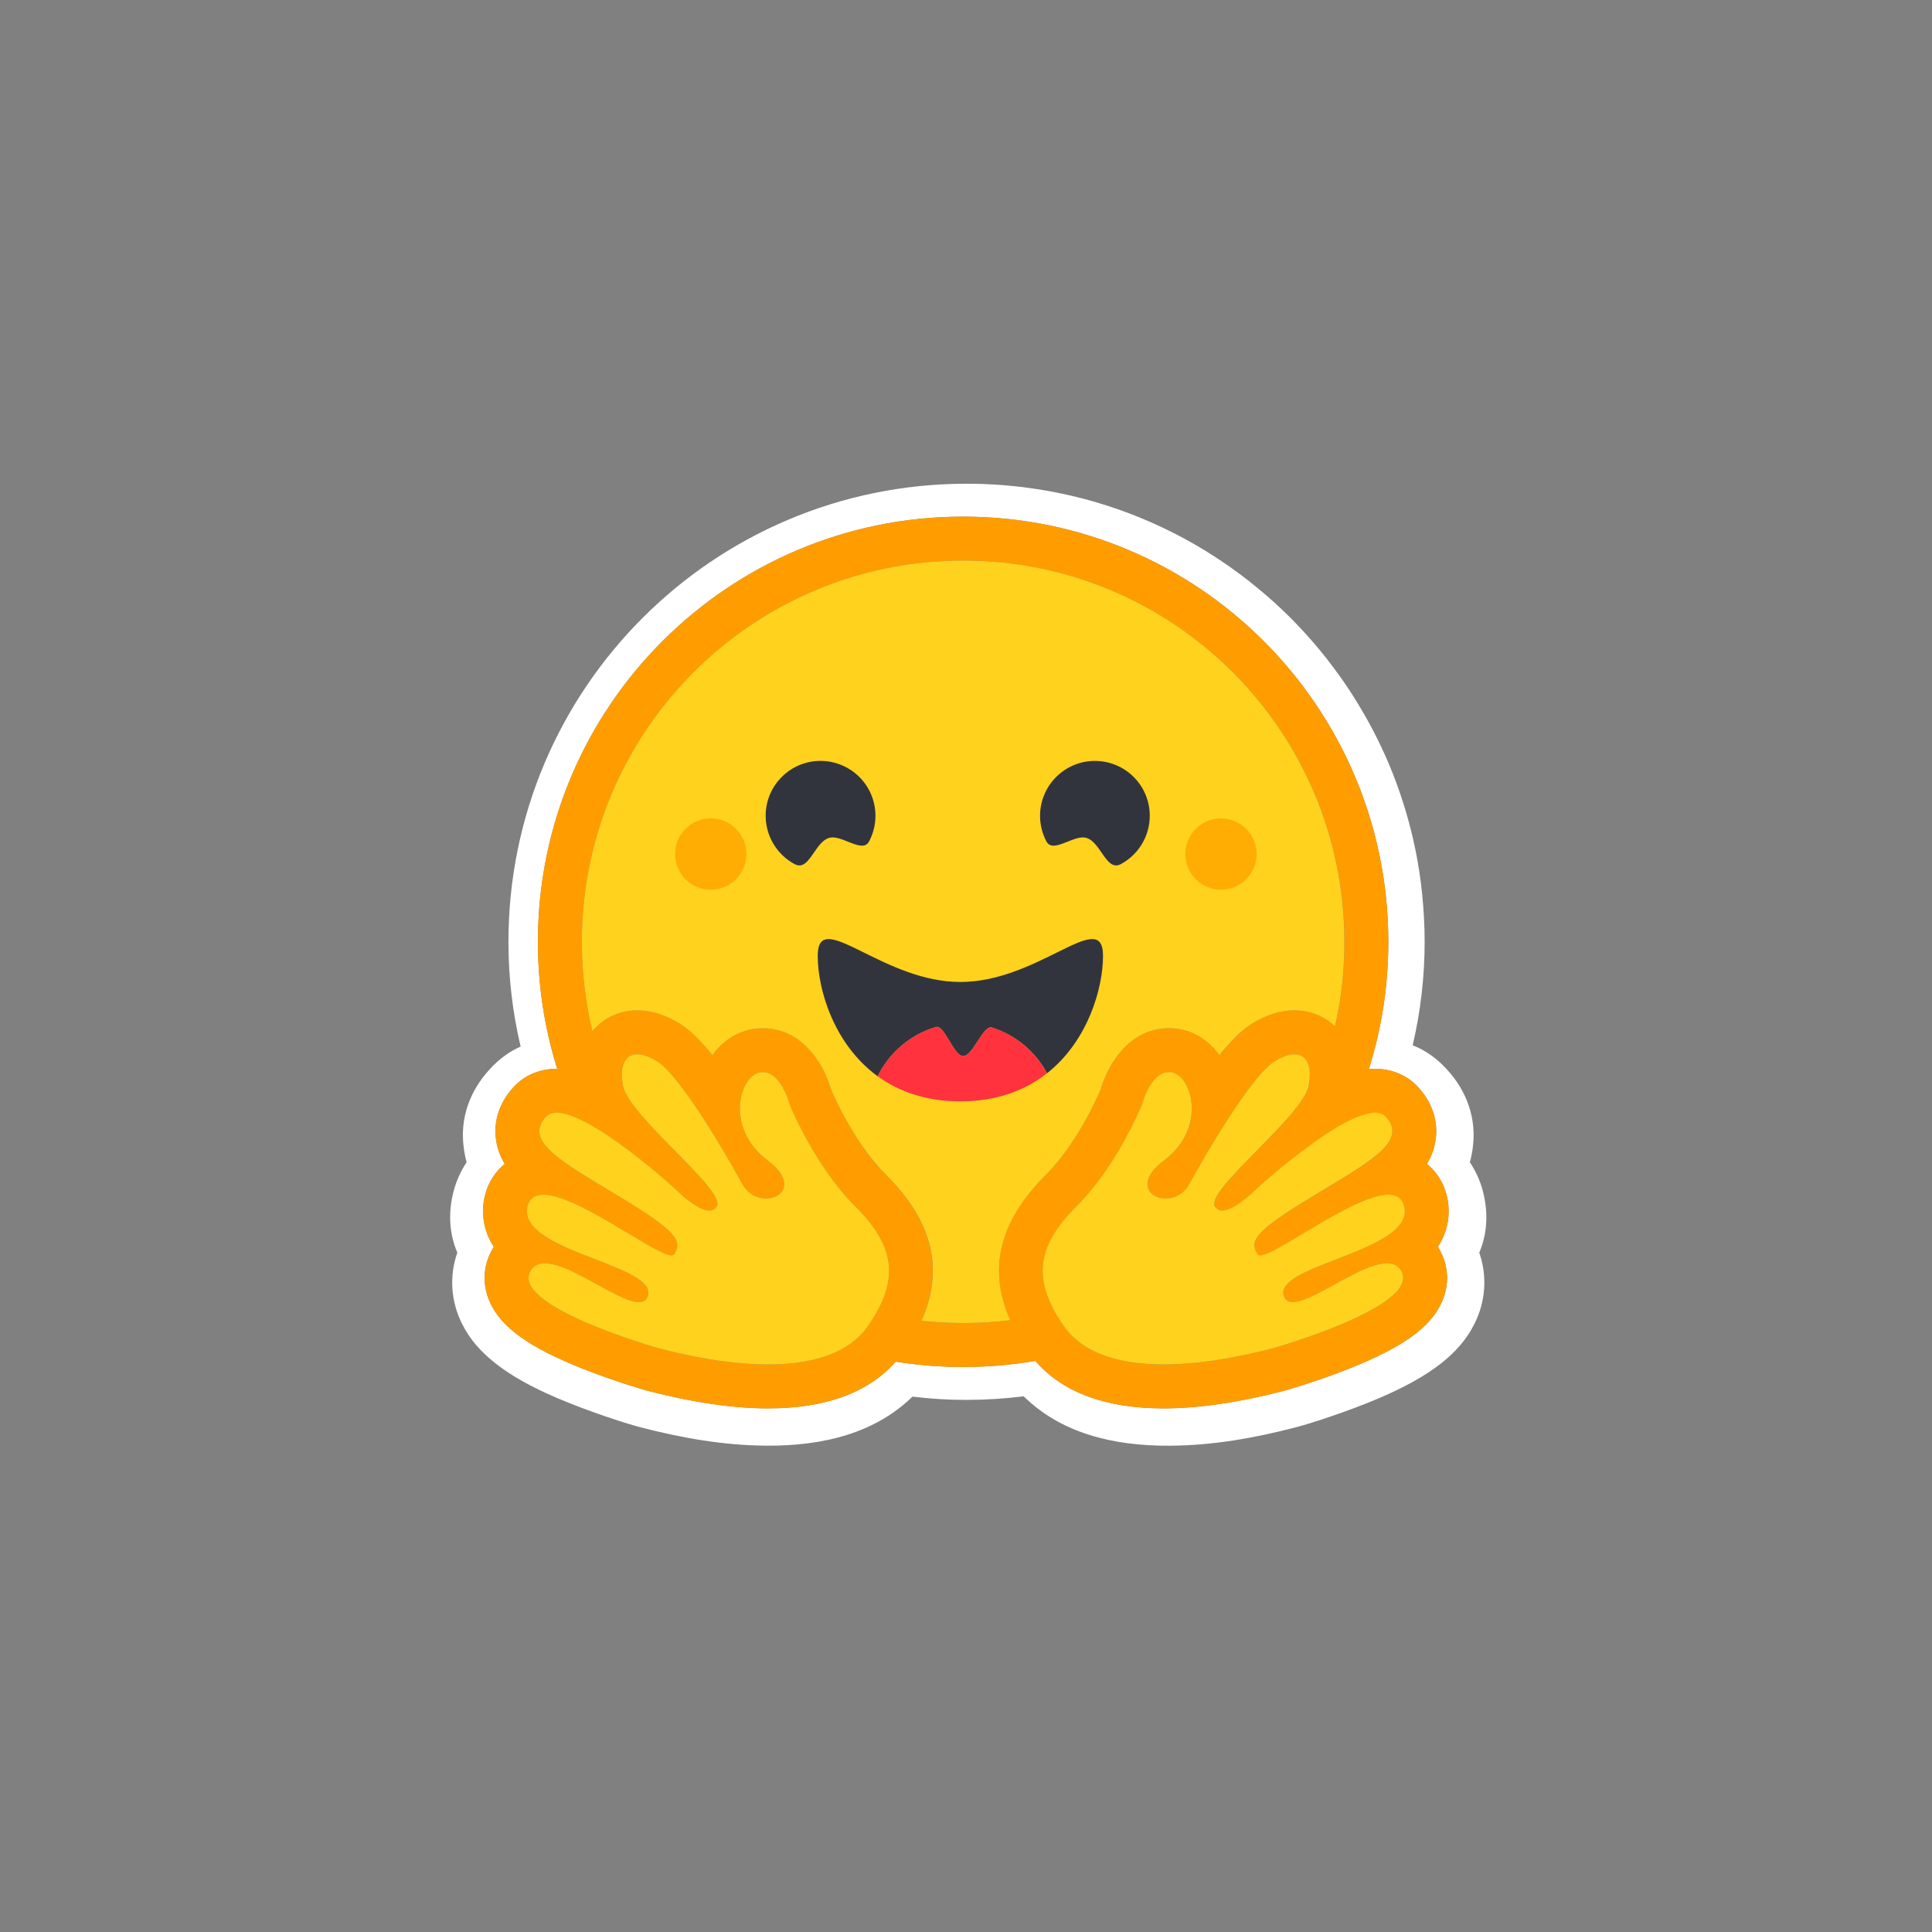
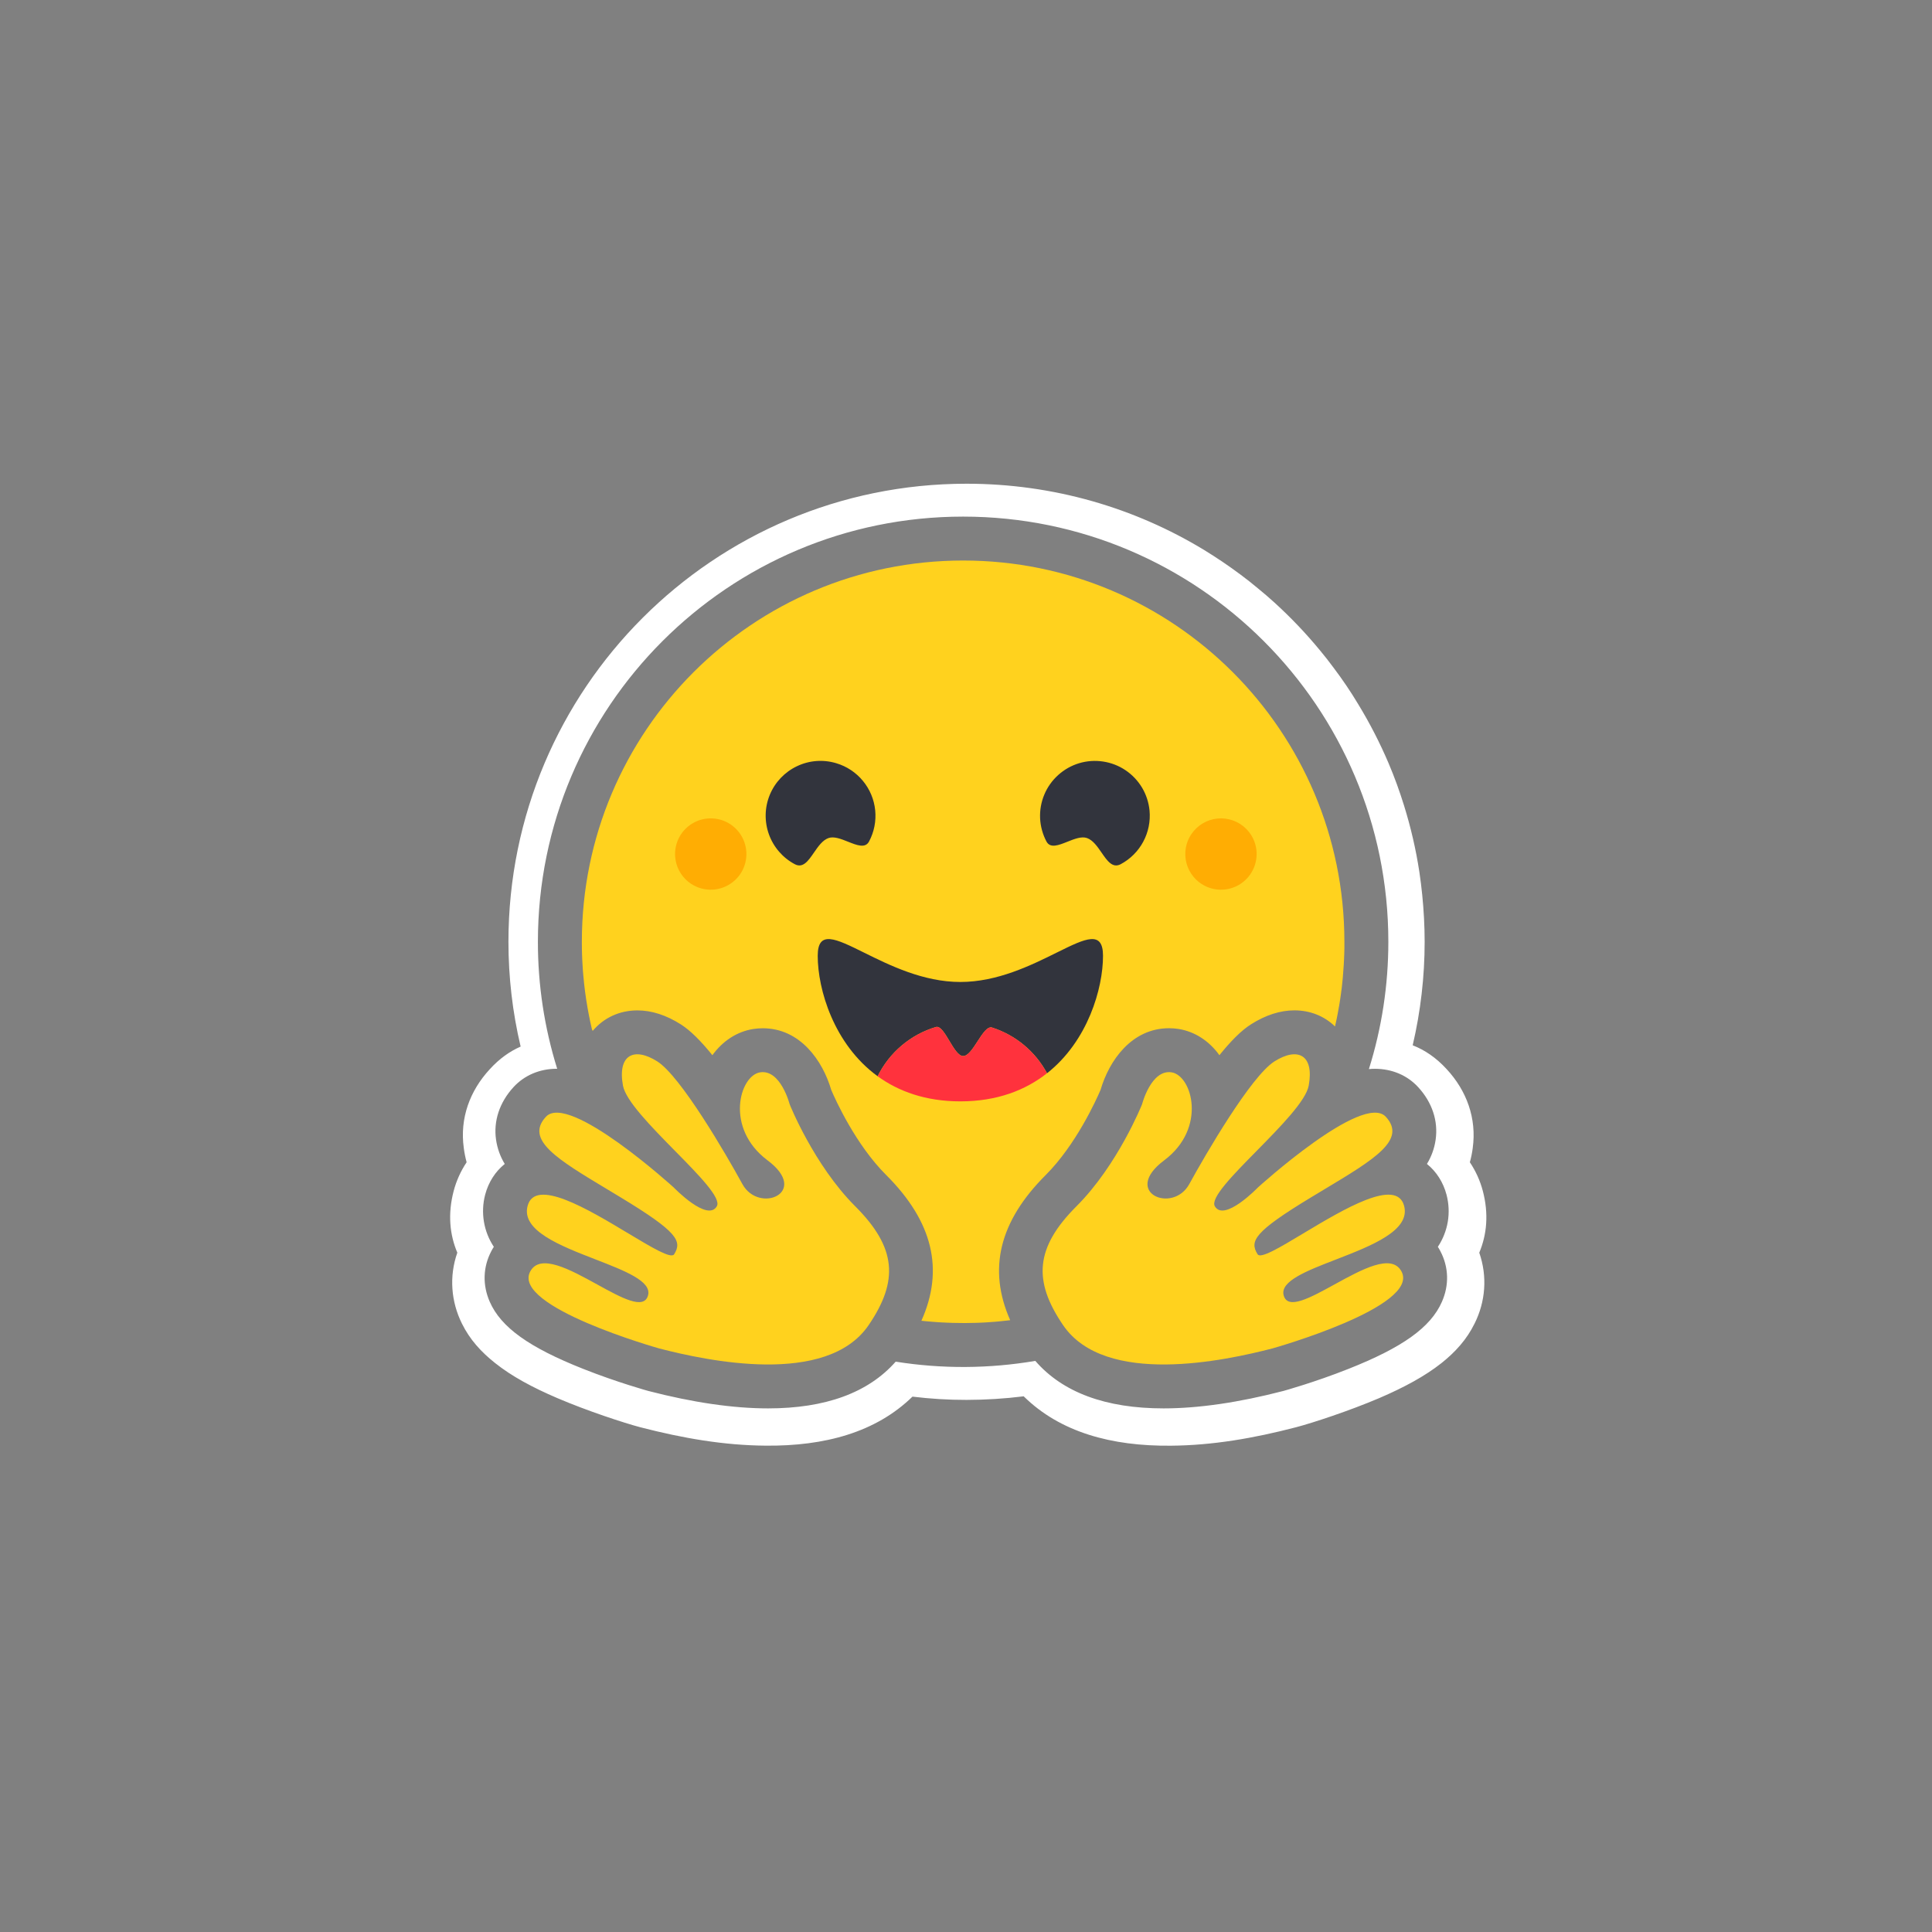
<svg xmlns="http://www.w3.org/2000/svg" width="48" height="48" viewBox="0 0 48 48" fill="none">
  <rect x="0" y="0" width="48" height="48" fill="#808080" stroke="none" />
  <path d="M36.84 29.587C36.773 29.334 36.664 29.094 36.518 28.876C36.55 28.761 36.574 28.645 36.589 28.527C36.693 27.78 36.434 27.096 35.946 26.567C35.682 26.278 35.398 26.087 35.098 25.97C35.295 25.127 35.395 24.265 35.395 23.399C35.395 23.004 35.373 22.616 35.335 22.235C35.316 22.044 35.292 21.854 35.264 21.665C35.179 21.106 35.051 20.554 34.883 20.014C34.773 19.659 34.646 19.309 34.501 18.967C34.285 18.46 34.033 17.969 33.746 17.498C33.558 17.184 33.353 16.881 33.133 16.59C33.025 16.443 32.912 16.299 32.795 16.159C32.448 15.737 32.07 15.341 31.666 14.973C31.531 14.85 31.393 14.731 31.251 14.616C31.112 14.499 30.969 14.386 30.823 14.278C30.53 14.059 30.227 13.855 29.916 13.664C28.193 12.618 26.173 12.018 24.014 12.018C17.727 12.018 12.632 17.113 12.632 23.399C12.632 24.276 12.733 25.149 12.935 26.002C12.665 26.12 12.406 26.302 12.166 26.567C11.678 27.096 11.419 27.777 11.523 28.524C11.538 28.643 11.562 28.76 11.593 28.876C11.448 29.094 11.339 29.334 11.272 29.587C11.122 30.158 11.171 30.672 11.362 31.122C11.155 31.711 11.206 32.338 11.476 32.883C11.672 33.281 11.953 33.589 12.3 33.864C12.711 34.192 13.226 34.47 13.848 34.736C14.589 35.053 15.495 35.35 15.906 35.459C16.969 35.734 17.989 35.909 19.022 35.917C20.494 35.931 21.762 35.585 22.67 34.699C23.116 34.753 23.564 34.781 24.014 34.78C24.488 34.779 24.962 34.75 25.433 34.691C26.339 35.583 27.612 35.932 29.089 35.918C30.122 35.91 31.142 35.735 32.202 35.459C32.617 35.35 33.521 35.053 34.263 34.737C34.885 34.47 35.4 34.192 35.814 33.865C36.158 33.59 36.439 33.282 36.635 32.884C36.908 32.339 36.957 31.712 36.752 31.123C36.941 30.672 36.99 30.157 36.84 29.587ZM35.785 31.084C35.994 31.48 36.008 31.928 35.823 32.345C35.544 32.978 34.849 33.476 33.501 34.01C32.663 34.343 31.895 34.555 31.888 34.557C30.779 34.845 29.776 34.991 28.908 34.991C27.47 34.991 26.4 34.594 25.722 33.811C24.574 34.006 23.403 34.013 22.253 33.83C21.574 34.601 20.51 34.991 19.084 34.991C18.216 34.991 17.213 34.845 16.104 34.557C16.097 34.555 15.33 34.343 14.491 34.01C13.143 33.476 12.448 32.978 12.169 32.345C11.985 31.928 11.998 31.48 12.207 31.084C12.226 31.047 12.247 31.011 12.269 30.977C12.144 30.789 12.06 30.576 12.023 30.353C11.986 30.131 11.996 29.902 12.053 29.684C12.136 29.369 12.307 29.106 12.54 28.918C12.428 28.734 12.355 28.529 12.324 28.315C12.257 27.851 12.411 27.387 12.758 27.009C13.028 26.715 13.409 26.553 13.832 26.553H13.843C13.525 25.532 13.363 24.469 13.364 23.399C13.364 17.565 18.094 12.835 23.928 12.835C29.763 12.835 34.493 17.565 34.493 23.399C34.493 24.472 34.331 25.538 34.01 26.561C34.061 26.556 34.111 26.554 34.16 26.554C34.583 26.554 34.965 26.716 35.234 27.01C35.581 27.387 35.735 27.851 35.668 28.316C35.638 28.529 35.564 28.734 35.452 28.918C35.685 29.107 35.856 29.369 35.939 29.684C35.996 29.903 36.007 30.131 35.97 30.354C35.932 30.577 35.848 30.789 35.723 30.977C35.745 31.011 35.766 31.047 35.785 31.084Z" fill="white" />
-   <path d="M35.723 30.977C35.849 30.789 35.932 30.577 35.97 30.354C36.007 30.131 35.996 29.903 35.939 29.684C35.856 29.369 35.685 29.107 35.452 28.918C35.564 28.734 35.638 28.529 35.668 28.316C35.735 27.851 35.581 27.388 35.234 27.01C34.965 26.716 34.583 26.554 34.16 26.554C34.111 26.554 34.061 26.557 34.01 26.562C34.331 25.538 34.493 24.472 34.492 23.399C34.492 17.565 29.762 12.836 23.928 12.836C18.094 12.836 13.364 17.565 13.364 23.399C13.363 24.469 13.524 25.533 13.843 26.554H13.832C13.409 26.554 13.027 26.716 12.758 27.01C12.411 27.387 12.257 27.851 12.324 28.315C12.354 28.529 12.428 28.734 12.54 28.918C12.307 29.107 12.136 29.369 12.053 29.684C11.996 29.903 11.985 30.131 12.023 30.354C12.06 30.577 12.144 30.789 12.269 30.977C12.247 31.012 12.226 31.048 12.207 31.085C11.998 31.481 11.985 31.929 12.169 32.346C12.449 32.978 13.143 33.476 14.491 34.011C15.33 34.343 16.098 34.556 16.104 34.558C17.213 34.845 18.216 34.991 19.084 34.991C20.51 34.991 21.574 34.601 22.253 33.831C23.403 34.013 24.574 34.007 25.722 33.811C26.4 34.595 27.47 34.991 28.908 34.991C29.776 34.991 30.779 34.845 31.888 34.558C31.895 34.556 32.663 34.343 33.501 34.011C34.85 33.476 35.544 32.978 35.823 32.346C36.008 31.929 35.994 31.481 35.785 31.085C35.766 31.047 35.745 31.011 35.723 30.977ZM21.767 32.625C21.709 32.727 21.646 32.827 21.579 32.924C21.404 33.181 21.173 33.378 20.905 33.524C20.392 33.803 19.744 33.901 19.084 33.901C18.043 33.901 16.976 33.657 16.378 33.502C16.349 33.494 12.711 32.467 13.172 31.592C13.249 31.445 13.377 31.387 13.537 31.387C14.186 31.387 15.366 32.352 15.874 32.352C15.987 32.352 16.067 32.304 16.1 32.186C16.316 31.411 12.813 31.085 13.108 29.962C13.16 29.763 13.301 29.682 13.5 29.682C14.357 29.682 16.281 31.19 16.683 31.19C16.714 31.19 16.736 31.18 16.748 31.161C16.75 31.159 16.752 31.156 16.754 31.153C16.942 30.841 16.834 30.614 15.54 29.822L15.416 29.746C13.992 28.884 12.993 28.366 13.561 27.747C13.626 27.676 13.719 27.644 13.832 27.644C13.965 27.644 14.127 27.689 14.305 27.764C15.057 28.081 16.099 28.946 16.535 29.323C16.603 29.382 16.671 29.442 16.739 29.503C16.739 29.503 17.29 30.076 17.623 30.076C17.7 30.076 17.765 30.046 17.809 29.971C18.046 29.573 15.614 27.73 15.477 26.969C15.384 26.454 15.542 26.193 15.835 26.193C15.974 26.193 16.143 26.253 16.331 26.371C16.912 26.74 18.034 28.669 18.445 29.419C18.583 29.67 18.818 29.777 19.03 29.777C19.45 29.777 19.779 29.359 19.068 28.828C18 28.029 18.375 26.723 18.885 26.642C18.907 26.639 18.929 26.637 18.951 26.637C19.414 26.637 19.618 27.436 19.618 27.436C19.618 27.436 20.218 28.941 21.247 29.969C22.181 30.903 22.311 31.669 21.767 32.625ZM25.096 32.801L25.043 32.807L24.951 32.818C24.904 32.823 24.856 32.827 24.808 32.832L24.761 32.836L24.718 32.84L24.657 32.845L24.59 32.849L24.523 32.854L24.508 32.855C24.491 32.856 24.473 32.857 24.455 32.858L24.433 32.859C24.412 32.86 24.391 32.861 24.37 32.862L24.298 32.865L24.232 32.867L24.188 32.869H24.166C24.152 32.869 24.138 32.869 24.124 32.87H24.103C24.089 32.87 24.075 32.87 24.061 32.87L24.006 32.871H23.927C23.866 32.871 23.805 32.87 23.744 32.869L23.694 32.868C23.68 32.868 23.666 32.867 23.652 32.867L23.6 32.865L23.535 32.863L23.476 32.86L23.461 32.86L23.405 32.857C23.389 32.856 23.374 32.855 23.358 32.854L23.322 32.852C23.277 32.849 23.231 32.846 23.186 32.842L23.139 32.838C23.119 32.837 23.099 32.835 23.079 32.833C23.055 32.831 23.032 32.829 23.009 32.827C22.969 32.823 22.93 32.819 22.891 32.815H22.889C23.46 31.541 23.172 30.35 22.017 29.197C21.26 28.441 20.756 27.324 20.652 27.079C20.441 26.354 19.881 25.547 18.951 25.547C18.872 25.547 18.794 25.553 18.716 25.565C18.309 25.63 17.953 25.864 17.699 26.217C17.425 25.875 17.158 25.604 16.917 25.451C16.553 25.22 16.19 25.103 15.836 25.103C15.395 25.103 15 25.284 14.725 25.613L14.718 25.621C14.713 25.6 14.708 25.578 14.703 25.556L14.702 25.554C14.65 25.33 14.606 25.104 14.571 24.877C14.571 24.876 14.571 24.874 14.57 24.873C14.567 24.855 14.565 24.838 14.562 24.821C14.554 24.77 14.547 24.719 14.54 24.669C14.537 24.645 14.534 24.622 14.531 24.599L14.523 24.53C14.52 24.507 14.518 24.486 14.515 24.464L14.514 24.458C14.505 24.368 14.496 24.278 14.488 24.188L14.485 24.153L14.481 24.094C14.48 24.078 14.479 24.062 14.478 24.046C14.478 24.042 14.477 24.038 14.477 24.034C14.474 23.989 14.471 23.944 14.469 23.898C14.468 23.875 14.466 23.851 14.465 23.828L14.463 23.766L14.462 23.747L14.46 23.69L14.459 23.641C14.459 23.622 14.458 23.602 14.458 23.583C14.457 23.564 14.457 23.542 14.457 23.522C14.456 23.501 14.457 23.481 14.456 23.461C14.456 23.44 14.456 23.42 14.456 23.399C14.456 18.168 18.698 13.926 23.93 13.926C29.162 13.926 33.403 18.168 33.403 23.399V23.522C33.403 23.542 33.402 23.563 33.402 23.583C33.402 23.6 33.401 23.616 33.401 23.634C33.401 23.649 33.4 23.664 33.4 23.678C33.4 23.697 33.398 23.716 33.398 23.736V23.737L33.395 23.803C33.394 23.823 33.394 23.842 33.393 23.862L33.392 23.875L33.389 23.937C33.381 24.07 33.371 24.203 33.358 24.335V24.337C33.356 24.359 33.354 24.381 33.352 24.402L33.346 24.454L33.335 24.554L33.329 24.605L33.321 24.665C33.318 24.687 33.315 24.709 33.312 24.73C33.309 24.755 33.305 24.779 33.301 24.803L33.293 24.86L33.282 24.925C33.279 24.947 33.275 24.969 33.271 24.99C33.267 25.012 33.264 25.033 33.26 25.055C33.253 25.098 33.245 25.141 33.236 25.184C33.224 25.248 33.211 25.312 33.198 25.376L33.184 25.439C33.179 25.46 33.175 25.481 33.17 25.503C32.903 25.243 32.55 25.102 32.161 25.102C31.807 25.102 31.444 25.219 31.08 25.45C30.839 25.603 30.573 25.875 30.298 26.216C30.044 25.863 29.687 25.629 29.28 25.565C29.203 25.552 29.124 25.546 29.046 25.546C28.116 25.546 27.556 26.353 27.345 27.078C27.24 27.323 26.736 28.44 25.978 29.197C24.825 30.347 24.534 31.532 25.096 32.801ZM34.876 30.25L34.872 30.261C34.863 30.286 34.852 30.311 34.84 30.334C34.83 30.352 34.82 30.369 34.809 30.385C34.788 30.416 34.765 30.446 34.74 30.474C34.735 30.481 34.729 30.487 34.723 30.494C34.714 30.503 34.705 30.513 34.695 30.522C34.527 30.689 34.27 30.835 33.98 30.969C33.947 30.984 33.914 30.999 33.88 31.014L33.847 31.029C33.825 31.039 33.802 31.048 33.779 31.058C33.756 31.068 33.733 31.077 33.71 31.087L33.64 31.116C33.477 31.183 33.31 31.247 33.147 31.31L33.077 31.337L33.008 31.364C32.962 31.382 32.917 31.4 32.873 31.418L32.806 31.444L32.741 31.471L32.709 31.485C32.688 31.493 32.667 31.502 32.646 31.511C32.166 31.717 31.821 31.926 31.894 32.186C31.896 32.194 31.898 32.201 31.9 32.207C31.907 32.227 31.916 32.245 31.927 32.262C31.933 32.272 31.941 32.282 31.949 32.29C32.035 32.379 32.19 32.365 32.385 32.295C32.413 32.285 32.44 32.274 32.467 32.263L32.484 32.256C32.529 32.237 32.576 32.216 32.625 32.193C32.637 32.187 32.649 32.182 32.661 32.175C32.901 32.058 33.172 31.901 33.441 31.757C33.548 31.699 33.657 31.644 33.768 31.592C34.023 31.472 34.262 31.387 34.455 31.387C34.545 31.387 34.625 31.405 34.691 31.448L34.703 31.455C34.744 31.485 34.779 31.522 34.805 31.566C34.81 31.574 34.816 31.583 34.82 31.592C34.916 31.773 34.836 31.96 34.65 32.143C34.471 32.32 34.192 32.492 33.876 32.652C33.853 32.664 33.829 32.676 33.805 32.687C32.864 33.15 31.631 33.498 31.614 33.502C31.286 33.587 30.816 33.699 30.287 33.783L30.209 33.795L30.196 33.797C30.136 33.806 30.077 33.814 30.017 33.822C29.957 33.83 29.896 33.837 29.835 33.844L29.823 33.845C29.601 33.871 29.378 33.888 29.154 33.896H29.15C29.069 33.899 28.989 33.901 28.908 33.901H28.814C28.691 33.899 28.567 33.893 28.444 33.884C28.441 33.884 28.438 33.884 28.435 33.883C28.391 33.88 28.347 33.876 28.303 33.871C28.258 33.866 28.212 33.86 28.167 33.854C28.137 33.85 28.107 33.846 28.077 33.841C28.047 33.836 28.017 33.831 27.987 33.826L27.946 33.818L27.943 33.817C27.899 33.809 27.856 33.8 27.813 33.79C27.788 33.784 27.763 33.779 27.739 33.772L27.724 33.768C27.711 33.765 27.7 33.762 27.687 33.759L27.681 33.757L27.642 33.746C27.628 33.742 27.614 33.738 27.6 33.734L27.595 33.732L27.559 33.721C27.545 33.717 27.532 33.712 27.518 33.708L27.484 33.697L27.46 33.688C27.436 33.68 27.412 33.671 27.389 33.662L27.367 33.653L27.348 33.646C27.313 33.632 27.278 33.617 27.243 33.601L27.22 33.59L27.216 33.588C27.208 33.584 27.199 33.581 27.191 33.577C27.175 33.569 27.159 33.561 27.143 33.553L27.138 33.551L27.115 33.539C27.074 33.517 27.034 33.495 26.995 33.471L26.974 33.457C26.963 33.451 26.952 33.444 26.942 33.437L26.914 33.418L26.884 33.398L26.866 33.385C26.847 33.371 26.828 33.357 26.81 33.343L26.781 33.32C26.769 33.311 26.757 33.302 26.746 33.292C26.736 33.284 26.727 33.276 26.718 33.268L26.717 33.267C26.707 33.258 26.697 33.249 26.687 33.24C26.677 33.231 26.668 33.222 26.658 33.213L26.657 33.212C26.647 33.202 26.637 33.193 26.628 33.183C26.618 33.173 26.608 33.163 26.599 33.153C26.589 33.144 26.58 33.133 26.57 33.123C26.561 33.113 26.553 33.103 26.544 33.093L26.541 33.09C26.532 33.08 26.524 33.07 26.516 33.06C26.498 33.039 26.481 33.017 26.464 32.995C26.447 32.972 26.43 32.949 26.414 32.926L26.399 32.903C26.378 32.873 26.358 32.842 26.339 32.812C26.325 32.79 26.311 32.767 26.297 32.745C26.288 32.731 26.279 32.716 26.271 32.702L26.267 32.697C26.259 32.683 26.251 32.669 26.244 32.656C26.239 32.648 26.235 32.641 26.231 32.633C26.227 32.626 26.222 32.618 26.218 32.61L26.21 32.597L26.206 32.589C26.198 32.574 26.189 32.559 26.181 32.544C26.178 32.537 26.174 32.531 26.17 32.524L26.159 32.502L26.148 32.481C26.12 32.425 26.093 32.368 26.068 32.31L26.059 32.289C26.053 32.275 26.048 32.261 26.042 32.247C26.04 32.24 26.037 32.234 26.034 32.227C26.021 32.192 26.009 32.157 25.997 32.122C25.993 32.109 25.989 32.097 25.985 32.084C25.976 32.056 25.968 32.027 25.961 31.999C25.952 31.965 25.944 31.931 25.937 31.897C25.936 31.89 25.935 31.883 25.933 31.877C25.927 31.843 25.922 31.81 25.918 31.776C25.917 31.769 25.916 31.763 25.915 31.756L25.913 31.736C25.91 31.709 25.908 31.683 25.907 31.656C25.907 31.649 25.906 31.642 25.906 31.636C25.905 31.623 25.905 31.609 25.905 31.596C25.898 31.062 26.168 30.549 26.746 29.971C27.776 28.943 28.375 27.438 28.375 27.438C28.375 27.438 28.391 27.375 28.424 27.284C28.429 27.271 28.434 27.258 28.439 27.244C28.459 27.194 28.481 27.144 28.505 27.095L28.51 27.085C28.531 27.044 28.554 27.003 28.578 26.964C28.584 26.955 28.589 26.946 28.596 26.937C28.614 26.91 28.634 26.883 28.654 26.858C28.665 26.844 28.677 26.83 28.689 26.817C28.694 26.811 28.699 26.806 28.704 26.801C28.764 26.739 28.832 26.689 28.909 26.662L28.919 26.659C28.925 26.657 28.932 26.655 28.938 26.653C28.946 26.651 28.954 26.649 28.961 26.648L28.965 26.647C28.981 26.644 28.998 26.642 29.014 26.641H29.016C29.024 26.641 29.033 26.64 29.042 26.64C29.053 26.64 29.064 26.64 29.074 26.641C29.086 26.642 29.097 26.643 29.108 26.645C29.201 26.66 29.289 26.715 29.365 26.8C29.394 26.833 29.42 26.868 29.443 26.905C29.458 26.929 29.472 26.954 29.485 26.981C29.491 26.992 29.496 27.002 29.501 27.013C29.514 27.041 29.525 27.07 29.536 27.099C29.56 27.168 29.578 27.239 29.591 27.311C29.601 27.374 29.607 27.438 29.609 27.502C29.61 27.536 29.61 27.57 29.609 27.605C29.603 27.768 29.569 27.928 29.511 28.079C29.506 28.093 29.5 28.107 29.494 28.121C29.483 28.149 29.47 28.177 29.456 28.204C29.446 28.225 29.436 28.246 29.424 28.266C29.417 28.28 29.409 28.294 29.401 28.308C29.381 28.342 29.359 28.376 29.336 28.41L29.322 28.43C29.266 28.507 29.205 28.579 29.138 28.646C29.071 28.712 29 28.774 28.925 28.83C28.85 28.885 28.779 28.947 28.714 29.014C28.526 29.211 28.482 29.385 28.525 29.517C28.531 29.538 28.54 29.558 28.551 29.577C28.564 29.599 28.579 29.619 28.596 29.637L28.602 29.644L28.609 29.651C28.616 29.657 28.623 29.664 28.631 29.67L28.638 29.676C28.656 29.69 28.675 29.702 28.696 29.713C28.701 29.717 28.707 29.72 28.713 29.723C28.735 29.733 28.757 29.742 28.78 29.75C28.787 29.752 28.793 29.754 28.8 29.756L28.808 29.758L28.819 29.761L28.829 29.763L28.839 29.766L28.85 29.768L28.859 29.769C28.867 29.771 28.874 29.772 28.882 29.773L28.889 29.774L28.902 29.775L28.91 29.776L28.923 29.777H28.931L28.944 29.778H28.988L29 29.777L29.014 29.776L29.032 29.774L29.048 29.772C29.052 29.772 29.055 29.771 29.059 29.771C29.109 29.763 29.158 29.75 29.205 29.731L29.225 29.723C29.236 29.718 29.247 29.713 29.258 29.707C29.28 29.696 29.301 29.684 29.321 29.67C29.35 29.651 29.377 29.63 29.402 29.607C29.408 29.602 29.414 29.596 29.42 29.591C29.423 29.588 29.426 29.585 29.428 29.582C29.434 29.577 29.439 29.571 29.445 29.565C29.485 29.521 29.52 29.473 29.548 29.42C29.793 28.976 30.049 28.537 30.317 28.106L30.354 28.047L30.391 27.988C30.409 27.959 30.428 27.929 30.447 27.9L30.465 27.871C30.528 27.773 30.591 27.676 30.655 27.58L30.694 27.523C30.77 27.41 30.846 27.3 30.922 27.195L30.959 27.143C31.042 27.03 31.127 26.919 31.216 26.81L31.252 26.768C31.257 26.761 31.263 26.754 31.269 26.747C31.281 26.734 31.292 26.72 31.304 26.707C31.309 26.701 31.315 26.694 31.321 26.688L31.355 26.65L31.371 26.631C31.388 26.613 31.405 26.596 31.421 26.579C31.432 26.568 31.442 26.557 31.453 26.546C31.517 26.482 31.587 26.424 31.662 26.373L31.679 26.362C31.696 26.351 31.713 26.34 31.731 26.331C32.027 26.163 32.271 26.151 32.412 26.291C32.498 26.377 32.545 26.518 32.542 26.715C32.542 26.723 32.542 26.732 32.541 26.741V26.751C32.541 26.76 32.541 26.769 32.54 26.778C32.54 26.789 32.539 26.8 32.538 26.812C32.536 26.823 32.536 26.831 32.535 26.841C32.535 26.844 32.534 26.847 32.534 26.85C32.533 26.858 32.532 26.867 32.531 26.876C32.531 26.879 32.531 26.882 32.53 26.884C32.528 26.896 32.526 26.908 32.525 26.92C32.523 26.931 32.521 26.941 32.519 26.952L32.516 26.971C32.513 26.989 32.509 27.006 32.504 27.024C32.494 27.056 32.482 27.088 32.468 27.118C32.449 27.161 32.427 27.202 32.404 27.242C32.391 27.264 32.377 27.286 32.364 27.307C32.349 27.33 32.334 27.352 32.319 27.375C32.279 27.432 32.238 27.487 32.196 27.541L32.176 27.566C32.107 27.653 32.035 27.737 31.961 27.82L31.938 27.847C31.906 27.882 31.874 27.917 31.841 27.953L31.817 27.979C31.8 27.997 31.783 28.015 31.767 28.033C31.75 28.051 31.733 28.069 31.716 28.087L31.665 28.141L31.613 28.196L31.56 28.25C31.525 28.287 31.489 28.323 31.454 28.36C30.947 28.88 30.413 29.398 30.232 29.721C30.22 29.742 30.209 29.764 30.199 29.786C30.174 29.844 30.163 29.895 30.17 29.935C30.173 29.949 30.177 29.961 30.184 29.973C30.194 29.991 30.207 30.007 30.221 30.022C30.228 30.028 30.235 30.034 30.242 30.04C30.279 30.066 30.324 30.08 30.37 30.078H30.384L30.399 30.077L30.413 30.076L30.425 30.074C30.427 30.074 30.429 30.073 30.43 30.073L30.442 30.071L30.445 30.07L30.457 30.068L30.461 30.066C30.466 30.065 30.47 30.064 30.474 30.063C30.479 30.062 30.485 30.06 30.49 30.058C30.512 30.052 30.533 30.044 30.555 30.035C30.566 30.03 30.576 30.025 30.587 30.02C30.593 30.018 30.599 30.015 30.604 30.012L30.62 30.004C30.66 29.983 30.7 29.961 30.738 29.936L30.754 29.925C30.76 29.922 30.765 29.918 30.771 29.914L30.787 29.903L30.796 29.897L30.82 29.88C30.843 29.865 30.863 29.849 30.885 29.833L30.887 29.831L30.92 29.805C30.966 29.769 31.009 29.732 31.049 29.698L31.075 29.675L31.078 29.673L31.091 29.661C31.124 29.632 31.152 29.605 31.176 29.582L31.186 29.573C31.195 29.565 31.203 29.557 31.21 29.55L31.224 29.537L31.229 29.532L31.23 29.53L31.245 29.516L31.254 29.506L31.255 29.505L31.259 29.501L31.265 29.496L31.267 29.495L31.271 29.49L31.297 29.468L31.311 29.455C31.319 29.449 31.326 29.442 31.334 29.435L31.351 29.42C31.354 29.417 31.357 29.415 31.36 29.412L31.378 29.396L31.404 29.373L31.418 29.361C31.472 29.314 31.538 29.257 31.614 29.192L31.645 29.166L31.697 29.123L31.75 29.079C31.818 29.022 31.892 28.961 31.971 28.898L32.022 28.857C32.066 28.822 32.111 28.787 32.156 28.751C32.174 28.736 32.193 28.722 32.212 28.708C32.258 28.672 32.305 28.636 32.352 28.6C32.46 28.519 32.57 28.438 32.682 28.359L32.73 28.326C32.764 28.303 32.797 28.279 32.831 28.257L32.861 28.236C32.921 28.196 32.982 28.156 33.043 28.117L33.074 28.098L33.104 28.08C33.134 28.061 33.164 28.042 33.194 28.025L33.224 28.007L33.283 27.972L33.342 27.938L33.354 27.932L33.4 27.906C33.42 27.896 33.439 27.886 33.458 27.876L33.487 27.861L33.515 27.847C33.524 27.842 33.534 27.838 33.544 27.833C33.606 27.802 33.67 27.773 33.735 27.747C33.753 27.74 33.77 27.733 33.788 27.727L33.839 27.709C33.854 27.704 33.869 27.699 33.884 27.695L33.889 27.693C33.897 27.691 33.904 27.689 33.912 27.687L33.914 27.686C33.93 27.681 33.946 27.677 33.962 27.674H33.963C34.007 27.663 34.052 27.655 34.097 27.651C34.118 27.649 34.139 27.648 34.16 27.648H34.171C34.185 27.648 34.198 27.649 34.212 27.65C34.218 27.65 34.224 27.651 34.23 27.652H34.232C34.238 27.653 34.244 27.654 34.25 27.655C34.256 27.656 34.262 27.657 34.268 27.658H34.27C34.276 27.66 34.281 27.661 34.287 27.663C34.319 27.672 34.349 27.686 34.377 27.704C34.39 27.712 34.403 27.722 34.415 27.734L34.418 27.737C34.42 27.739 34.423 27.741 34.425 27.743L34.431 27.75C34.481 27.802 34.523 27.863 34.554 27.928L34.559 27.94C34.569 27.965 34.578 27.991 34.584 28.017C34.601 28.098 34.594 28.182 34.564 28.259C34.552 28.29 34.538 28.32 34.521 28.348C34.483 28.414 34.436 28.475 34.384 28.53L34.373 28.542C34.356 28.559 34.339 28.577 34.321 28.594C34.313 28.602 34.304 28.61 34.296 28.618L34.27 28.641L34.257 28.653C34.225 28.682 34.192 28.71 34.158 28.737C34.138 28.753 34.117 28.769 34.096 28.785C34.023 28.841 33.949 28.895 33.873 28.947C33.827 28.979 33.781 29.01 33.734 29.04C33.619 29.116 33.503 29.189 33.386 29.261C33.14 29.412 32.867 29.574 32.576 29.749L32.501 29.795C32.419 29.845 32.341 29.893 32.268 29.939L32.231 29.962L32.161 30.007C32.115 30.037 32.069 30.066 32.023 30.096L31.985 30.121C31.967 30.133 31.949 30.145 31.931 30.157L31.914 30.168L31.86 30.204L31.831 30.224L31.798 30.247L31.767 30.269C31.714 30.306 31.666 30.341 31.621 30.374L31.605 30.387C31.578 30.407 31.552 30.427 31.527 30.448C31.488 30.479 31.453 30.508 31.421 30.537L31.406 30.551C31.397 30.559 31.388 30.567 31.38 30.575C31.374 30.581 31.369 30.587 31.363 30.592L31.355 30.6C31.337 30.618 31.319 30.636 31.302 30.655L31.294 30.665C31.276 30.686 31.26 30.706 31.246 30.726L31.239 30.735C31.228 30.751 31.218 30.768 31.209 30.785C31.207 30.789 31.205 30.793 31.203 30.797L31.196 30.81L31.192 30.819L31.19 30.826L31.188 30.831L31.185 30.839C31.177 30.86 31.172 30.882 31.168 30.904L31.167 30.912L31.167 30.919V30.959C31.167 30.962 31.167 30.965 31.168 30.969L31.168 30.975C31.168 30.978 31.169 30.981 31.169 30.985C31.17 30.988 31.171 30.994 31.172 30.998V30.999C31.173 31.003 31.174 31.008 31.175 31.012C31.176 31.016 31.177 31.021 31.178 31.026C31.181 31.035 31.184 31.043 31.187 31.052C31.189 31.057 31.191 31.063 31.193 31.068C31.193 31.069 31.194 31.07 31.194 31.071L31.198 31.081L31.205 31.095C31.212 31.109 31.219 31.123 31.227 31.137L31.235 31.151L31.244 31.165C31.245 31.168 31.247 31.17 31.249 31.172L31.252 31.175L31.255 31.178L31.258 31.18C31.263 31.184 31.268 31.186 31.273 31.188C31.276 31.189 31.279 31.19 31.282 31.191C31.354 31.207 31.502 31.147 31.699 31.043C31.71 31.037 31.723 31.031 31.735 31.025L31.795 30.992L31.824 30.976C31.845 30.964 31.866 30.952 31.888 30.939L31.927 30.917C32.188 30.767 32.499 30.575 32.82 30.387C32.85 30.369 32.881 30.351 32.911 30.334L32.972 30.295C33.042 30.255 33.113 30.215 33.184 30.176C33.274 30.126 33.364 30.078 33.455 30.032L33.515 30.002C33.554 29.982 33.593 29.963 33.632 29.945C33.707 29.909 33.782 29.875 33.859 29.844L33.901 29.827L33.906 29.825C34.127 29.737 34.329 29.682 34.491 29.682C34.526 29.682 34.562 29.685 34.596 29.691H34.597C34.609 29.693 34.619 29.695 34.629 29.698H34.631C34.658 29.705 34.684 29.714 34.708 29.727C34.742 29.744 34.773 29.768 34.799 29.796C34.811 29.81 34.822 29.824 34.831 29.839C34.849 29.866 34.863 29.895 34.873 29.926C34.877 29.938 34.88 29.949 34.884 29.962C34.91 30.056 34.907 30.157 34.876 30.25Z" fill="#FF9D00" />
-   <path fill-rule="evenodd" clip-rule="evenodd" d="M33.401 23.46V23.399C33.401 18.167 29.162 13.926 23.929 13.926C18.697 13.926 14.456 18.168 14.456 23.399V23.42C14.456 23.433 14.456 23.447 14.456 23.46C14.457 23.481 14.457 23.501 14.457 23.522L14.457 23.567L14.458 23.583C14.458 23.59 14.458 23.598 14.458 23.605C14.459 23.617 14.459 23.629 14.459 23.641L14.46 23.689L14.462 23.747L14.463 23.765L14.465 23.825V23.827C14.466 23.851 14.467 23.873 14.469 23.896L14.469 23.898C14.47 23.922 14.471 23.945 14.473 23.969C14.474 23.991 14.475 24.012 14.477 24.034L14.477 24.038C14.478 24.057 14.479 24.076 14.481 24.094L14.481 24.099L14.485 24.153L14.486 24.157C14.486 24.167 14.487 24.178 14.488 24.188C14.496 24.278 14.504 24.368 14.514 24.458L14.515 24.463L14.523 24.53L14.531 24.599L14.537 24.646L14.54 24.668C14.547 24.719 14.554 24.77 14.562 24.821L14.562 24.824L14.57 24.872C14.605 25.101 14.65 25.328 14.702 25.553L14.703 25.556L14.707 25.573L14.718 25.621L14.725 25.613C15 25.284 15.395 25.103 15.836 25.103C16.19 25.103 16.553 25.22 16.916 25.451C17.158 25.604 17.424 25.875 17.699 26.216C17.953 25.864 18.309 25.629 18.716 25.565C18.794 25.553 18.872 25.547 18.951 25.547C19.881 25.547 20.44 26.353 20.652 27.079C20.756 27.324 21.26 28.441 22.02 29.196C23.174 30.349 23.463 31.539 22.892 32.814H22.894C22.932 32.818 22.972 32.822 23.011 32.826C23.034 32.828 23.058 32.83 23.081 32.832L23.089 32.833L23.141 32.837L23.188 32.841C23.234 32.845 23.279 32.848 23.325 32.851L23.361 32.853L23.389 32.855L23.407 32.856L23.463 32.858L23.478 32.859L23.537 32.862L23.602 32.864L23.654 32.866L23.663 32.866C23.674 32.867 23.685 32.867 23.697 32.867L23.709 32.867C23.782 32.869 23.856 32.87 23.93 32.87H24.008L24.064 32.869C24.078 32.868 24.091 32.868 24.105 32.868H24.127L24.146 32.868C24.153 32.868 24.16 32.867 24.168 32.867H24.19L24.234 32.866L24.3 32.864L24.373 32.861C24.394 32.86 24.415 32.859 24.435 32.858L24.458 32.857L24.491 32.855L24.51 32.854L24.525 32.853L24.592 32.848L24.659 32.843L24.72 32.839L24.763 32.835L24.81 32.831C24.888 32.824 24.967 32.816 25.045 32.806L25.098 32.8C24.536 31.531 24.827 30.346 25.977 29.197C26.735 28.44 27.238 27.323 27.343 27.078C27.555 26.352 28.114 25.546 29.044 25.546C29.123 25.546 29.201 25.552 29.279 25.564C29.686 25.628 30.042 25.863 30.296 26.216C30.571 25.874 30.837 25.603 31.079 25.45C31.442 25.219 31.806 25.102 32.159 25.102C32.549 25.102 32.902 25.243 33.168 25.502C33.173 25.481 33.178 25.46 33.182 25.439L33.196 25.376C33.201 25.352 33.206 25.329 33.211 25.306C33.219 25.265 33.227 25.224 33.235 25.183C33.243 25.14 33.251 25.098 33.258 25.055L33.262 25.031C33.265 25.017 33.267 25.004 33.27 24.99C33.274 24.968 33.277 24.947 33.281 24.925L33.282 24.917L33.291 24.86L33.3 24.803V24.802C33.306 24.76 33.312 24.718 33.318 24.675L33.319 24.665L33.327 24.605L33.334 24.554L33.345 24.453L33.349 24.413L33.35 24.402C33.353 24.38 33.355 24.359 33.357 24.337V24.335C33.358 24.318 33.36 24.3 33.362 24.283C33.371 24.185 33.378 24.086 33.384 23.986C33.385 23.97 33.386 23.954 33.387 23.937V23.936L33.39 23.875L33.391 23.861C33.393 23.82 33.395 23.778 33.396 23.737V23.735L33.397 23.719C33.398 23.706 33.398 23.692 33.398 23.678L33.398 23.672C33.399 23.66 33.399 23.646 33.399 23.633L33.4 23.622C33.4 23.609 33.4 23.596 33.4 23.583L33.401 23.572C33.401 23.555 33.401 23.538 33.401 23.522V23.46ZM21.58 32.924C22.33 31.824 22.277 30.998 21.247 29.969C20.218 28.94 19.619 27.436 19.619 27.436C19.619 27.436 19.395 26.562 18.885 26.642C18.375 26.722 18.001 28.028 19.069 28.828C20.137 29.627 18.857 30.169 18.445 29.419C18.035 28.669 16.912 26.74 16.331 26.371C15.749 26.003 15.34 26.209 15.477 26.97C15.545 27.347 16.178 27.991 16.77 28.593C17.371 29.203 17.928 29.77 17.809 29.971C17.573 30.369 16.739 29.503 16.739 29.503C16.739 29.503 14.13 27.128 13.562 27.747C13.038 28.317 13.846 28.802 15.09 29.549C15.196 29.613 15.305 29.678 15.416 29.746C16.84 30.608 16.951 30.835 16.749 31.162C16.674 31.282 16.198 30.996 15.611 30.644C14.612 30.044 13.294 29.253 13.108 29.961C12.947 30.574 13.917 30.949 14.796 31.29C15.528 31.574 16.198 31.833 16.1 32.185C15.998 32.551 15.444 32.246 14.839 31.913C14.16 31.539 13.415 31.13 13.172 31.592C12.711 32.465 16.348 33.494 16.378 33.502C17.553 33.806 20.537 34.452 21.58 32.924ZM26.413 32.924C25.663 31.824 25.716 30.998 26.745 29.969C27.775 28.94 28.374 27.436 28.374 27.436C28.374 27.436 28.598 26.562 29.108 26.642C29.617 26.722 29.992 28.028 28.924 28.828C27.856 29.627 29.136 30.169 29.547 29.419C29.958 28.669 31.08 26.74 31.662 26.371C32.243 26.003 32.653 26.209 32.515 26.97C32.447 27.347 31.814 27.991 31.222 28.593C30.621 29.203 30.064 29.77 30.183 29.971C30.419 30.369 31.253 29.502 31.253 29.502C31.253 29.502 33.863 27.128 34.431 27.747C34.955 28.317 34.147 28.802 32.903 29.549C32.794 29.614 32.685 29.68 32.576 29.746C31.152 30.608 31.042 30.835 31.244 31.161C31.318 31.282 31.795 30.995 32.381 30.643C33.381 30.044 34.698 29.252 34.885 29.96C35.046 30.573 34.076 30.949 33.197 31.29C32.464 31.573 31.794 31.833 31.893 32.185C31.995 32.55 32.548 32.245 33.153 31.913C33.833 31.539 34.577 31.129 34.821 31.591C35.281 32.466 31.644 33.493 31.614 33.501C30.439 33.806 27.456 34.452 26.413 32.924Z" fill="#FFD21E" />
+   <path fill-rule="evenodd" clip-rule="evenodd" d="M33.401 23.46V23.399C33.401 18.167 29.162 13.926 23.929 13.926C18.697 13.926 14.456 18.168 14.456 23.399V23.42C14.456 23.433 14.456 23.447 14.456 23.46C14.457 23.481 14.457 23.501 14.457 23.522L14.457 23.567L14.458 23.583C14.458 23.59 14.458 23.598 14.458 23.605C14.459 23.617 14.459 23.629 14.459 23.641L14.46 23.689L14.462 23.747L14.463 23.765L14.465 23.825V23.827C14.466 23.851 14.467 23.873 14.469 23.896L14.469 23.898C14.47 23.922 14.471 23.945 14.473 23.969C14.474 23.991 14.475 24.012 14.477 24.034L14.477 24.038C14.478 24.057 14.479 24.076 14.481 24.094L14.481 24.099L14.485 24.153L14.486 24.157C14.486 24.167 14.487 24.178 14.488 24.188C14.496 24.278 14.504 24.368 14.514 24.458L14.515 24.463L14.523 24.53L14.531 24.599L14.537 24.646L14.54 24.668C14.547 24.719 14.554 24.77 14.562 24.821L14.562 24.824L14.57 24.872C14.605 25.101 14.65 25.328 14.702 25.553L14.703 25.556L14.707 25.573L14.725 25.613C15 25.284 15.395 25.103 15.836 25.103C16.19 25.103 16.553 25.22 16.916 25.451C17.158 25.604 17.424 25.875 17.699 26.216C17.953 25.864 18.309 25.629 18.716 25.565C18.794 25.553 18.872 25.547 18.951 25.547C19.881 25.547 20.44 26.353 20.652 27.079C20.756 27.324 21.26 28.441 22.02 29.196C23.174 30.349 23.463 31.539 22.892 32.814H22.894C22.932 32.818 22.972 32.822 23.011 32.826C23.034 32.828 23.058 32.83 23.081 32.832L23.089 32.833L23.141 32.837L23.188 32.841C23.234 32.845 23.279 32.848 23.325 32.851L23.361 32.853L23.389 32.855L23.407 32.856L23.463 32.858L23.478 32.859L23.537 32.862L23.602 32.864L23.654 32.866L23.663 32.866C23.674 32.867 23.685 32.867 23.697 32.867L23.709 32.867C23.782 32.869 23.856 32.87 23.93 32.87H24.008L24.064 32.869C24.078 32.868 24.091 32.868 24.105 32.868H24.127L24.146 32.868C24.153 32.868 24.16 32.867 24.168 32.867H24.19L24.234 32.866L24.3 32.864L24.373 32.861C24.394 32.86 24.415 32.859 24.435 32.858L24.458 32.857L24.491 32.855L24.51 32.854L24.525 32.853L24.592 32.848L24.659 32.843L24.72 32.839L24.763 32.835L24.81 32.831C24.888 32.824 24.967 32.816 25.045 32.806L25.098 32.8C24.536 31.531 24.827 30.346 25.977 29.197C26.735 28.44 27.238 27.323 27.343 27.078C27.555 26.352 28.114 25.546 29.044 25.546C29.123 25.546 29.201 25.552 29.279 25.564C29.686 25.628 30.042 25.863 30.296 26.216C30.571 25.874 30.837 25.603 31.079 25.45C31.442 25.219 31.806 25.102 32.159 25.102C32.549 25.102 32.902 25.243 33.168 25.502C33.173 25.481 33.178 25.46 33.182 25.439L33.196 25.376C33.201 25.352 33.206 25.329 33.211 25.306C33.219 25.265 33.227 25.224 33.235 25.183C33.243 25.14 33.251 25.098 33.258 25.055L33.262 25.031C33.265 25.017 33.267 25.004 33.27 24.99C33.274 24.968 33.277 24.947 33.281 24.925L33.282 24.917L33.291 24.86L33.3 24.803V24.802C33.306 24.76 33.312 24.718 33.318 24.675L33.319 24.665L33.327 24.605L33.334 24.554L33.345 24.453L33.349 24.413L33.35 24.402C33.353 24.38 33.355 24.359 33.357 24.337V24.335C33.358 24.318 33.36 24.3 33.362 24.283C33.371 24.185 33.378 24.086 33.384 23.986C33.385 23.97 33.386 23.954 33.387 23.937V23.936L33.39 23.875L33.391 23.861C33.393 23.82 33.395 23.778 33.396 23.737V23.735L33.397 23.719C33.398 23.706 33.398 23.692 33.398 23.678L33.398 23.672C33.399 23.66 33.399 23.646 33.399 23.633L33.4 23.622C33.4 23.609 33.4 23.596 33.4 23.583L33.401 23.572C33.401 23.555 33.401 23.538 33.401 23.522V23.46ZM21.58 32.924C22.33 31.824 22.277 30.998 21.247 29.969C20.218 28.94 19.619 27.436 19.619 27.436C19.619 27.436 19.395 26.562 18.885 26.642C18.375 26.722 18.001 28.028 19.069 28.828C20.137 29.627 18.857 30.169 18.445 29.419C18.035 28.669 16.912 26.74 16.331 26.371C15.749 26.003 15.34 26.209 15.477 26.97C15.545 27.347 16.178 27.991 16.77 28.593C17.371 29.203 17.928 29.77 17.809 29.971C17.573 30.369 16.739 29.503 16.739 29.503C16.739 29.503 14.13 27.128 13.562 27.747C13.038 28.317 13.846 28.802 15.09 29.549C15.196 29.613 15.305 29.678 15.416 29.746C16.84 30.608 16.951 30.835 16.749 31.162C16.674 31.282 16.198 30.996 15.611 30.644C14.612 30.044 13.294 29.253 13.108 29.961C12.947 30.574 13.917 30.949 14.796 31.29C15.528 31.574 16.198 31.833 16.1 32.185C15.998 32.551 15.444 32.246 14.839 31.913C14.16 31.539 13.415 31.13 13.172 31.592C12.711 32.465 16.348 33.494 16.378 33.502C17.553 33.806 20.537 34.452 21.58 32.924ZM26.413 32.924C25.663 31.824 25.716 30.998 26.745 29.969C27.775 28.94 28.374 27.436 28.374 27.436C28.374 27.436 28.598 26.562 29.108 26.642C29.617 26.722 29.992 28.028 28.924 28.828C27.856 29.627 29.136 30.169 29.547 29.419C29.958 28.669 31.08 26.74 31.662 26.371C32.243 26.003 32.653 26.209 32.515 26.97C32.447 27.347 31.814 27.991 31.222 28.593C30.621 29.203 30.064 29.77 30.183 29.971C30.419 30.369 31.253 29.502 31.253 29.502C31.253 29.502 33.863 27.128 34.431 27.747C34.955 28.317 34.147 28.802 32.903 29.549C32.794 29.614 32.685 29.68 32.576 29.746C31.152 30.608 31.042 30.835 31.244 31.161C31.318 31.282 31.795 30.995 32.381 30.643C33.381 30.044 34.698 29.252 34.885 29.96C35.046 30.573 34.076 30.949 33.197 31.29C32.464 31.573 31.794 31.833 31.893 32.185C31.995 32.55 32.548 32.245 33.153 31.913C33.833 31.539 34.577 31.129 34.821 31.591C35.281 32.466 31.644 33.493 31.614 33.501C30.439 33.806 27.456 34.452 26.413 32.924Z" fill="#FFD21E" />
  <path fill-rule="evenodd" clip-rule="evenodd" d="M27.006 20.821C27.154 20.873 27.264 21.032 27.368 21.183C27.509 21.388 27.641 21.578 27.843 21.471C28.081 21.344 28.276 21.15 28.403 20.913C28.531 20.675 28.585 20.405 28.56 20.137C28.54 19.936 28.477 19.742 28.374 19.569C28.27 19.396 28.13 19.248 27.963 19.136C27.795 19.023 27.605 18.95 27.406 18.92C27.206 18.89 27.003 18.904 26.81 18.962C26.617 19.02 26.439 19.121 26.29 19.256C26.14 19.391 26.022 19.557 25.945 19.743C25.867 19.929 25.832 20.13 25.841 20.331C25.851 20.533 25.905 20.729 25.999 20.907C26.093 21.083 26.3 21 26.519 20.913C26.691 20.844 26.87 20.773 27.006 20.821ZM20.584 20.821C20.436 20.873 20.326 21.032 20.222 21.183C20.081 21.388 19.949 21.578 19.747 21.471C19.448 21.313 19.219 21.048 19.104 20.73C18.989 20.411 18.996 20.061 19.125 19.748C19.254 19.435 19.495 19.181 19.801 19.036C20.107 18.89 20.456 18.864 20.78 18.963C21.038 19.04 21.268 19.193 21.439 19.401C21.611 19.609 21.717 19.863 21.744 20.131C21.771 20.399 21.718 20.669 21.591 20.907C21.497 21.083 21.29 21 21.071 20.913C20.899 20.844 20.721 20.773 20.584 20.821ZM26.013 26.665C27.03 25.863 27.404 24.554 27.404 23.747C27.404 23.11 26.975 23.31 26.289 23.65L26.25 23.669C25.62 23.981 24.781 24.397 23.86 24.397C22.939 24.397 22.1 23.981 21.47 23.669C20.761 23.318 20.316 23.098 20.316 23.747C20.316 24.579 20.714 25.945 21.805 26.739C21.95 26.447 22.152 26.187 22.401 25.977C22.65 25.766 22.94 25.609 23.252 25.516C23.361 25.483 23.474 25.671 23.588 25.863C23.699 26.048 23.813 26.238 23.928 26.238C24.051 26.238 24.172 26.051 24.289 25.869C24.413 25.678 24.533 25.492 24.649 25.53C25.233 25.717 25.722 26.124 26.013 26.665Z" fill="#32343D" />
  <path d="M26.012 26.665C25.482 27.082 24.778 27.363 23.86 27.363C22.998 27.363 22.323 27.115 21.805 26.739C21.95 26.447 22.152 26.187 22.401 25.977C22.65 25.766 22.94 25.609 23.252 25.516C23.466 25.452 23.693 26.238 23.928 26.238C24.179 26.238 24.421 25.457 24.649 25.529C25.233 25.717 25.722 26.124 26.012 26.665Z" fill="#FF323D" />
  <path fill-rule="evenodd" clip-rule="evenodd" d="M18.15 21.955C18.029 22.036 17.89 22.086 17.745 22.1C17.6 22.114 17.453 22.093 17.319 22.037C17.211 21.992 17.113 21.927 17.031 21.845C16.949 21.762 16.884 21.665 16.839 21.557C16.784 21.422 16.762 21.276 16.776 21.131C16.791 20.986 16.84 20.847 16.921 20.726C17.019 20.58 17.157 20.467 17.319 20.399C17.481 20.332 17.659 20.315 17.831 20.349C18.003 20.383 18.161 20.468 18.285 20.592C18.409 20.716 18.493 20.874 18.527 21.046C18.561 21.217 18.544 21.395 18.477 21.557C18.41 21.719 18.296 21.858 18.15 21.955ZM30.827 21.955C30.706 22.036 30.567 22.086 30.422 22.1C30.276 22.114 30.13 22.093 29.995 22.037C29.888 21.992 29.79 21.927 29.708 21.845C29.626 21.762 29.56 21.665 29.516 21.557C29.46 21.422 29.439 21.276 29.453 21.131C29.467 20.986 29.517 20.847 29.598 20.726C29.671 20.617 29.767 20.526 29.879 20.458C29.992 20.391 30.117 20.349 30.248 20.336C30.378 20.323 30.51 20.34 30.633 20.384C30.757 20.428 30.869 20.499 30.961 20.592C31.085 20.716 31.17 20.874 31.204 21.046C31.238 21.217 31.22 21.395 31.153 21.557C31.086 21.719 30.973 21.858 30.827 21.955Z" fill="#FFAD03" />
</svg>